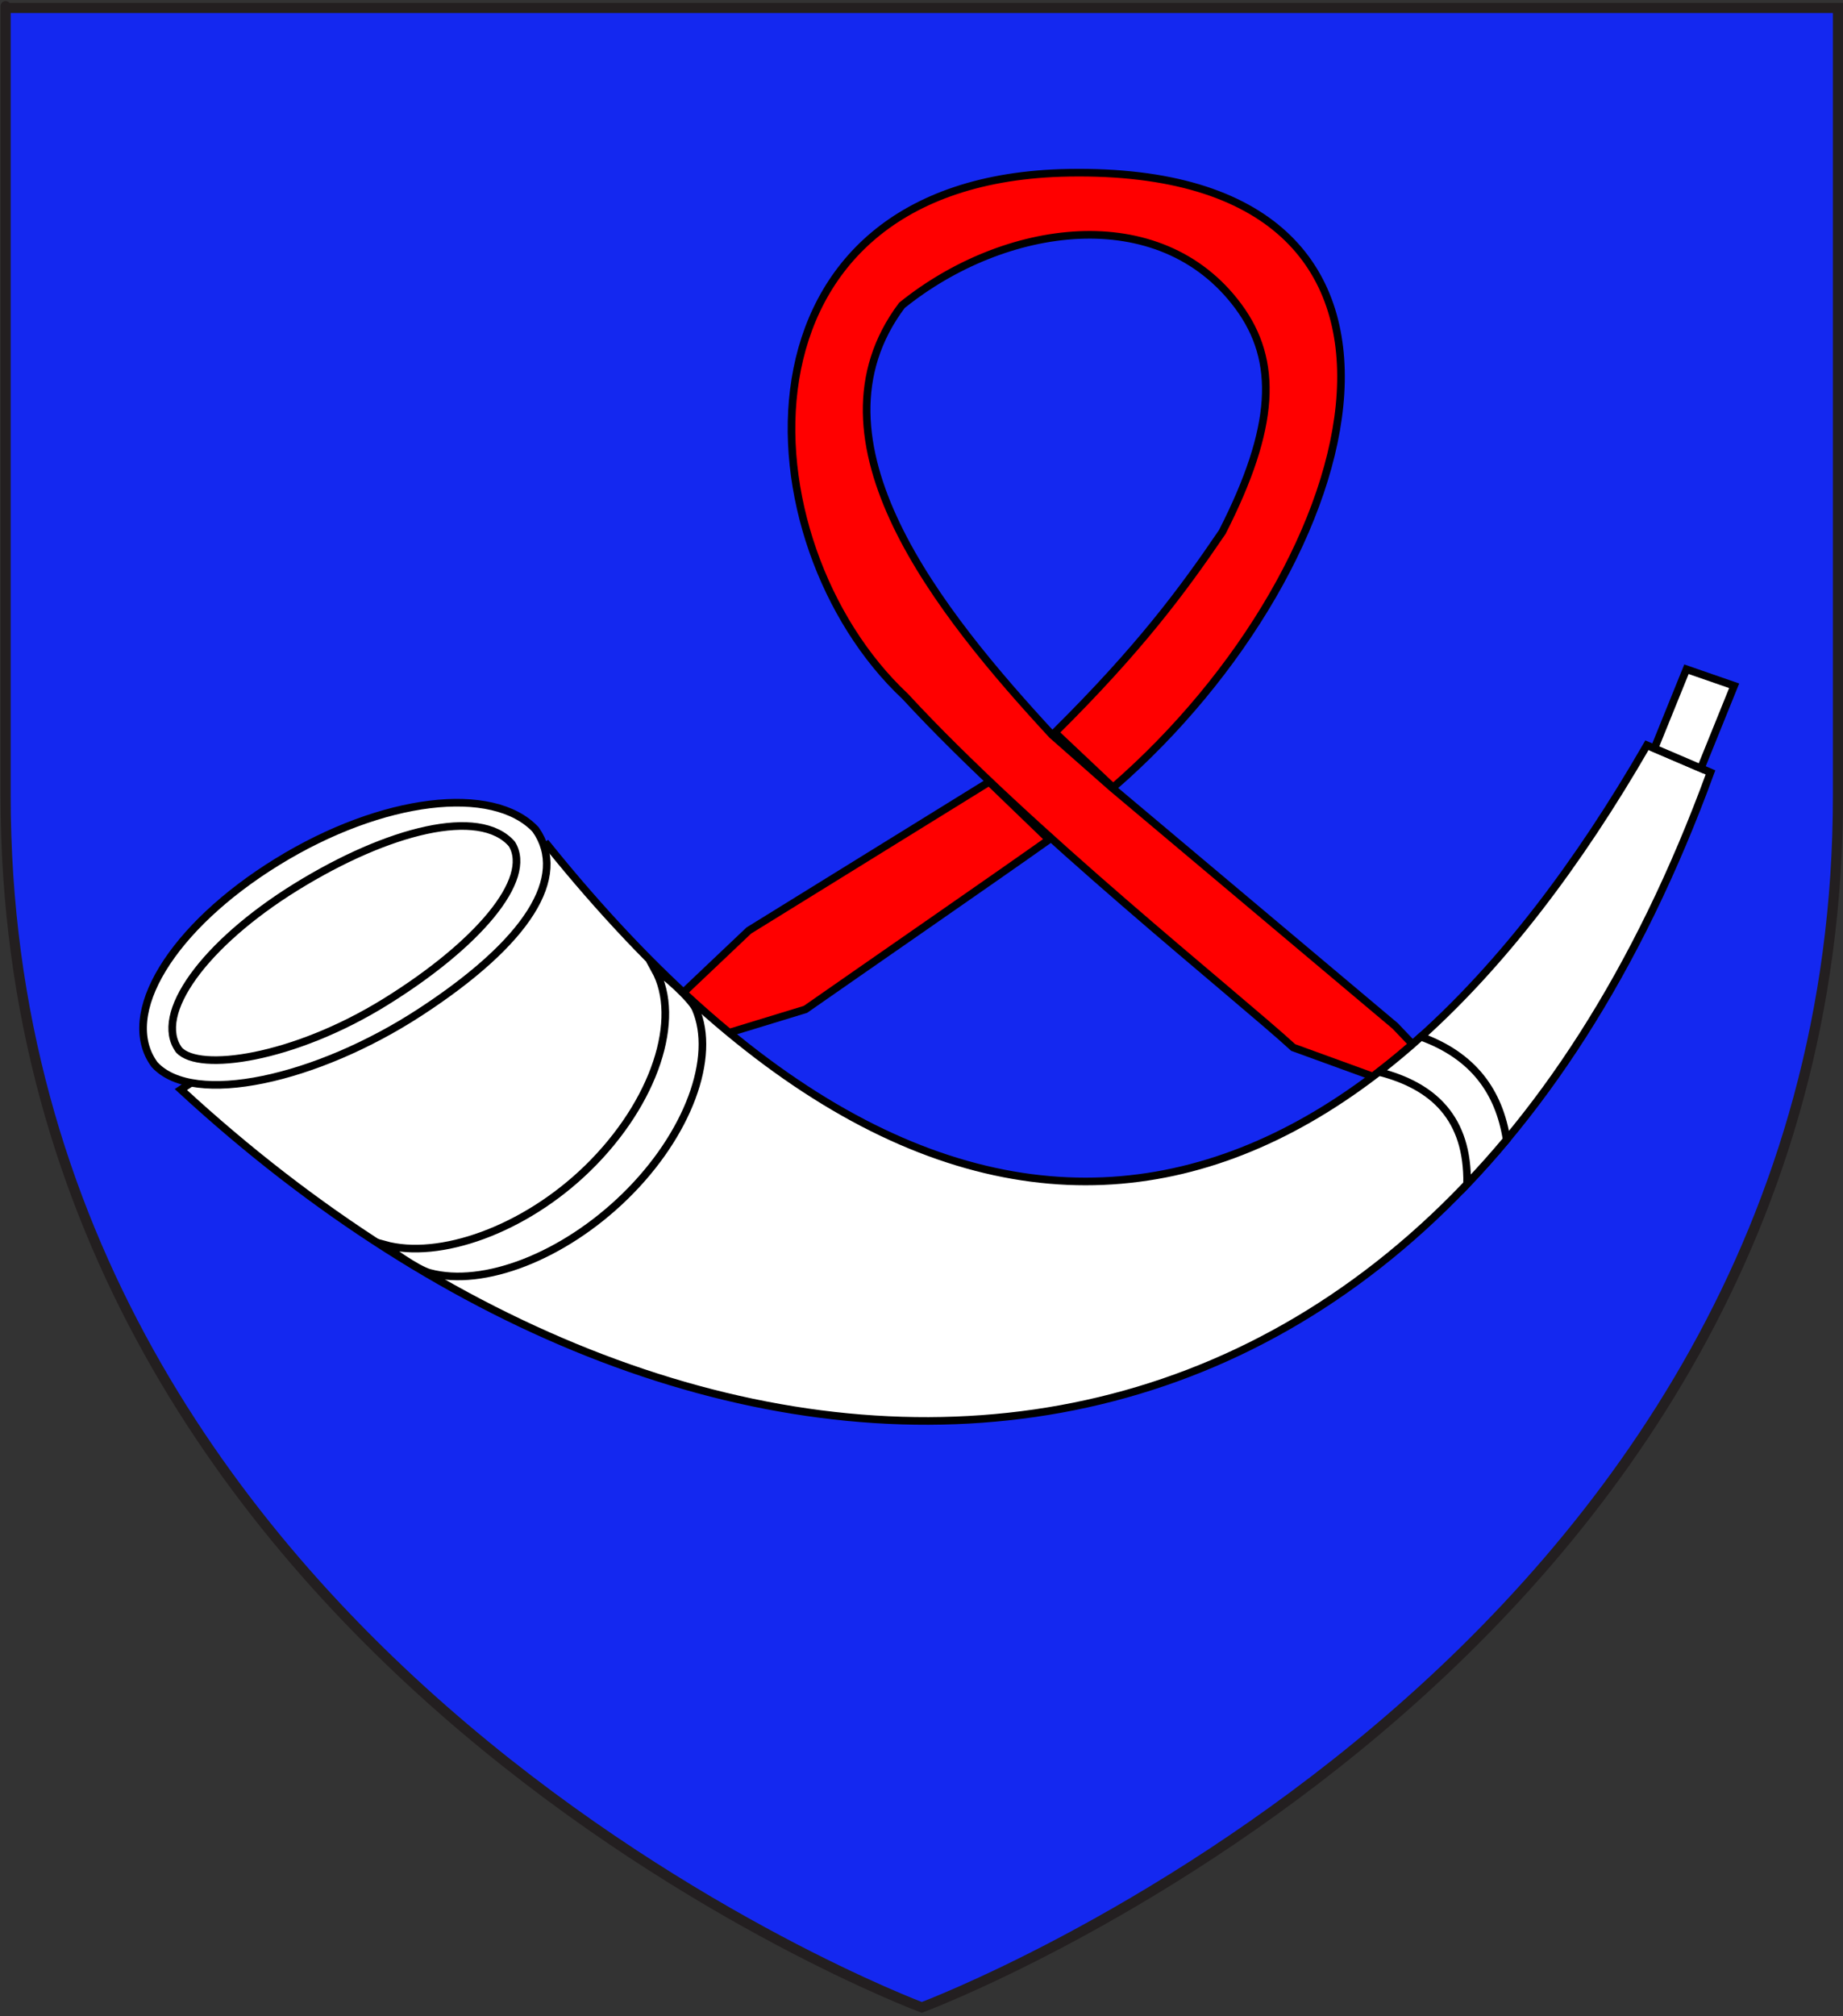
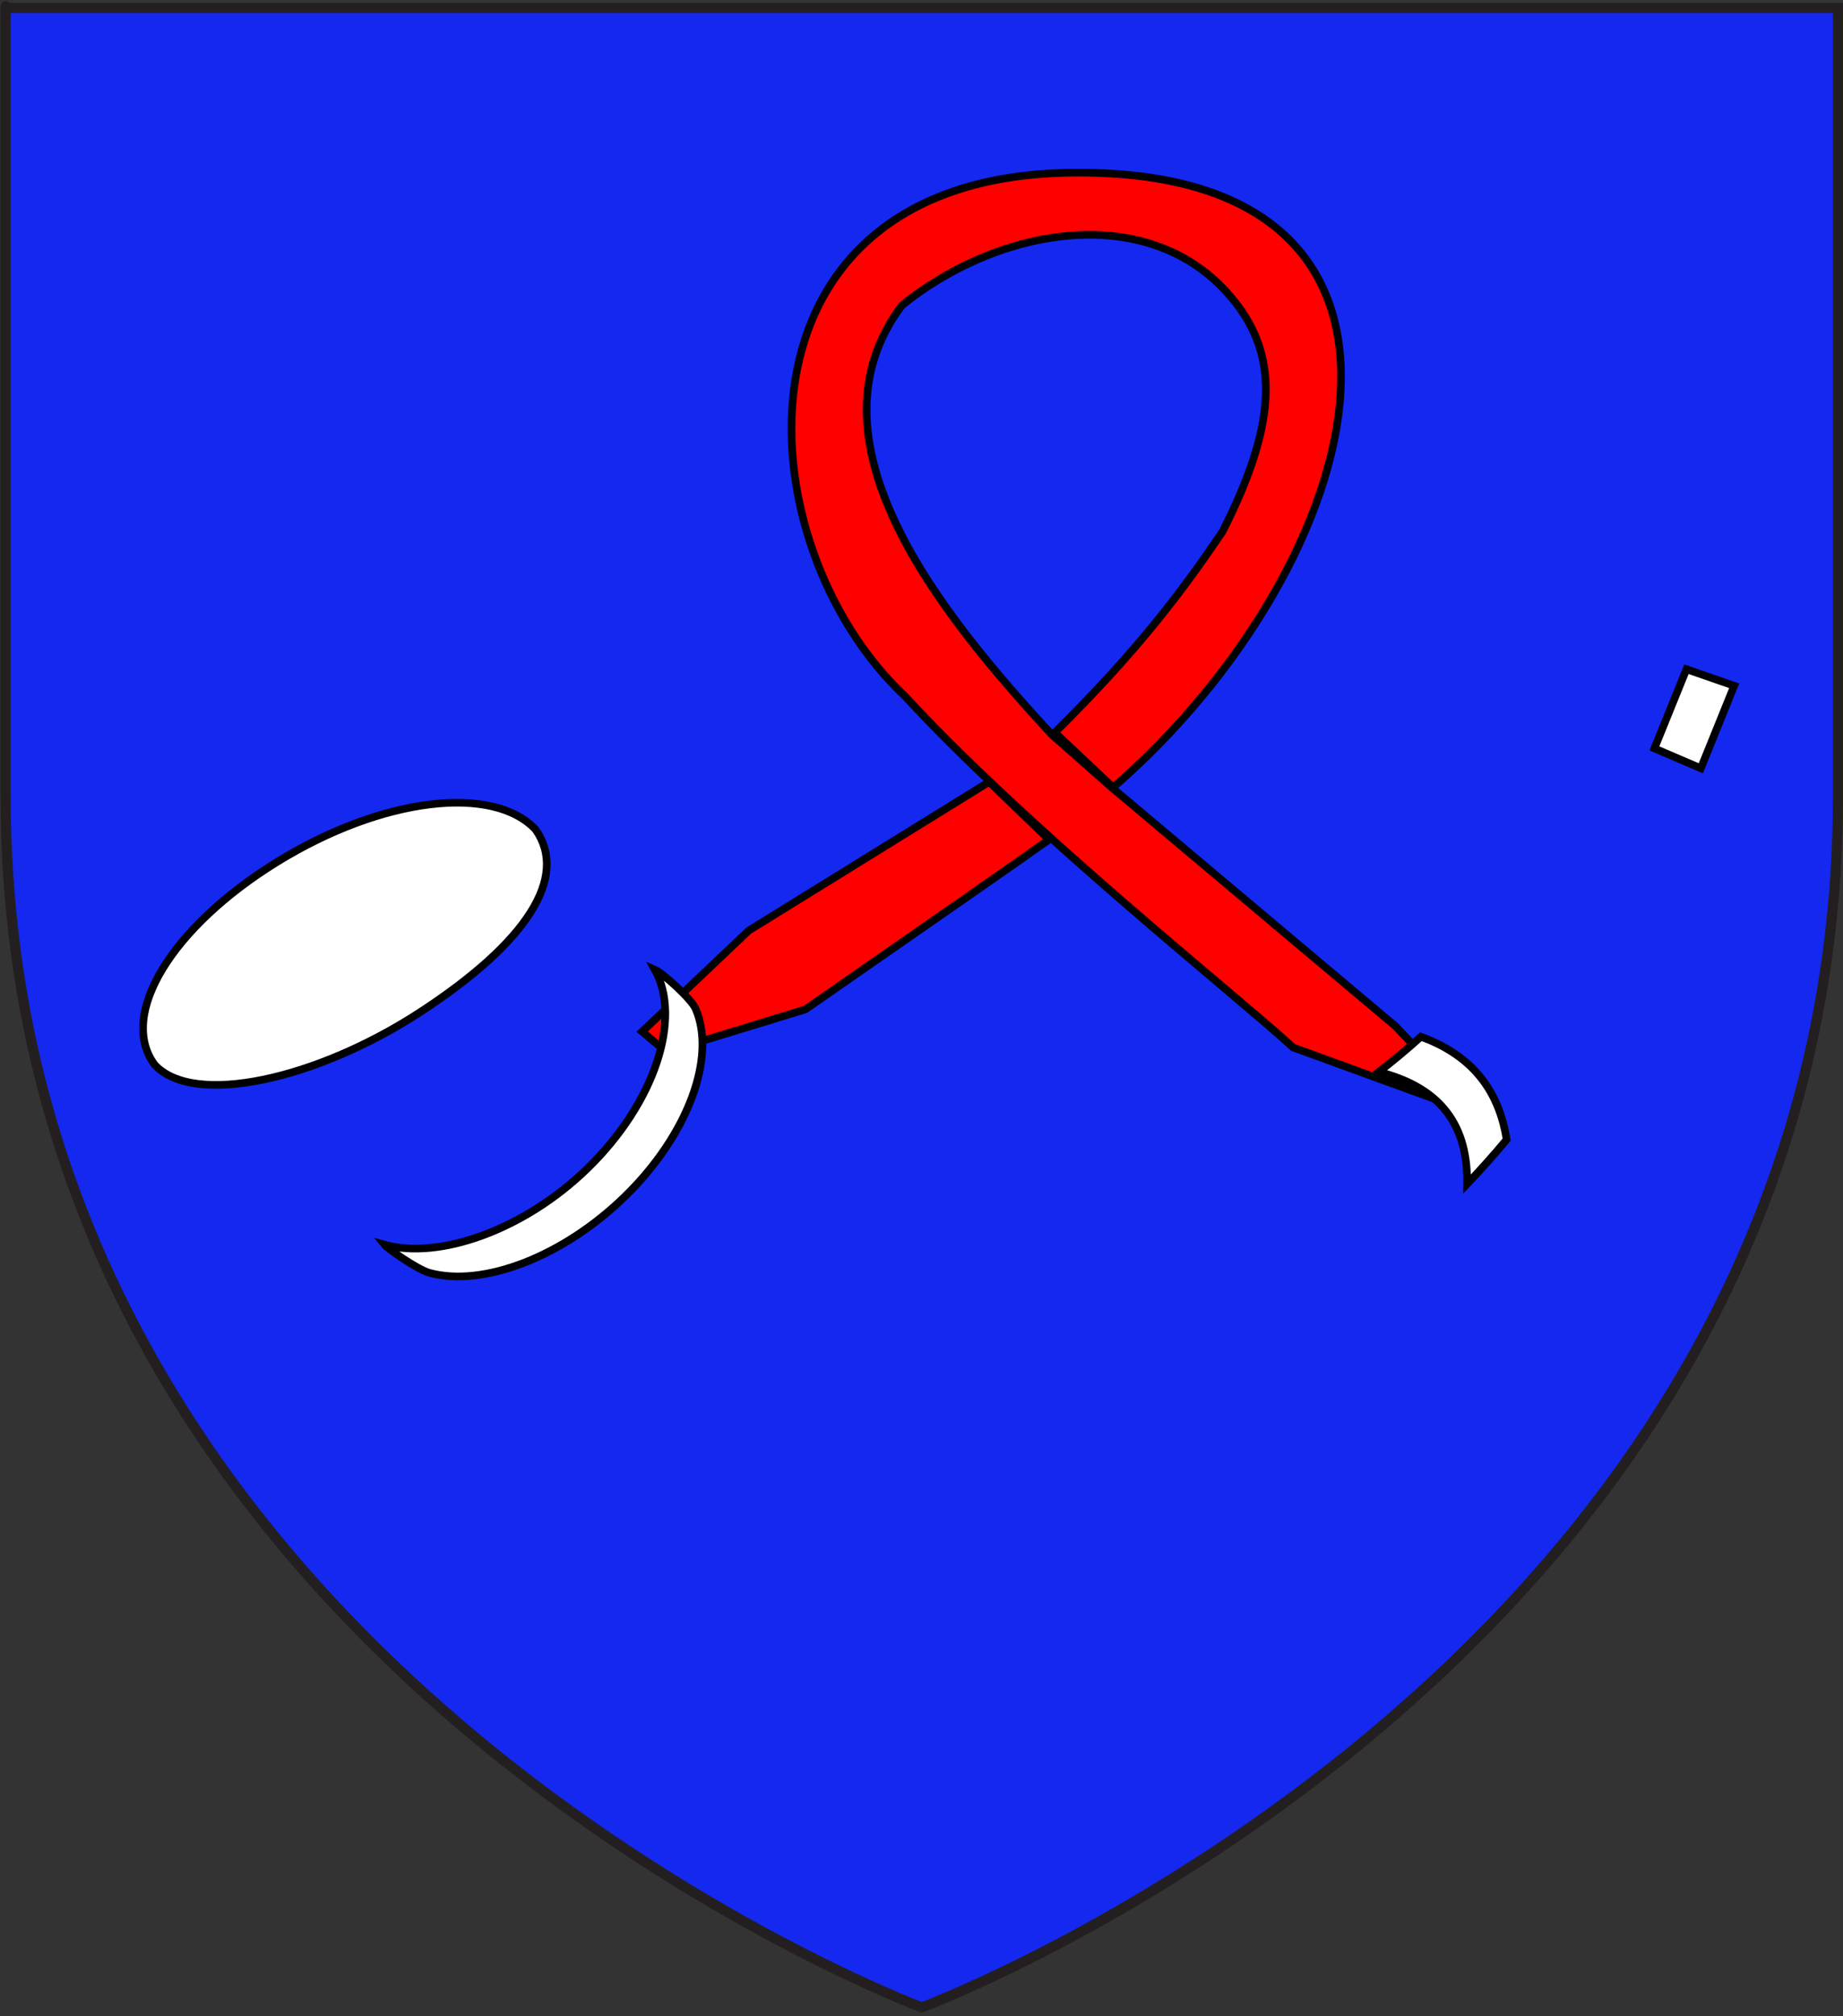
<svg xmlns="http://www.w3.org/2000/svg" version="1.1" id="svg2" x="0px" y="0px" width="181.417px" height="198.425px" viewBox="-4.465 1.874 181.417 198.425" enable-background="new -4.465 1.874 181.417 198.425" xml:space="preserve">
  <rect x="-4.465" y="1.874" width="181.417" height="198.425" fill="#333333" stroke="none" />
  <path id="path1411" fill="#1428F0" stroke="#231F20" d="M86.275,199.427c0,0-90.188-33.674-90.188-119.254  c0-85.577,0-77.515,0-77.515h180.372v77.515C176.459,165.753,86.275,199.427,86.275,199.427z" />
  <g id="layer1">
    <g id="g13490" transform="translate(-137.024,-167.24)">
      <path id="path9034" fill="#FF0000" stroke="#000000" stroke-width="0.75" d="M237.793,186.114    c-34.224,0.562-32.244,36.456-16.125,51.539c12.083,13.121,32.623,29.446,38.19,34.548l13.632,4.96    c0.606-0.457,1.205-0.925,1.807-1.405l-5.399-5.674l-27.907-23.471l-5.868-5.172c-11.051-11.961-24.802-28.942-14.784-42.273    c10.077-8.127,25.366-10.354,33.109,0.084c3.992,5.382,3.673,11.924-1.571,22.218c-3.915,5.77-8.173,11.504-16.479,19.736    l5.731,5.406C267.557,224.541,277.833,185.458,237.793,186.114z M229.927,246.06l-23.659,14.629l-10.497,9.949    c0.8,0.68,1.594,1.351,2.391,1.991l13.682-4.181c5.199-3.634,18.777-13.018,23.974-16.706L229.927,246.06z" />
-       <path id="path6357" fill="#FFFFFF" stroke="#000000" stroke-width="0.75" d="M186.445,252.263    c42.589,52.82,81.145,37.174,108.232-9.81l6.254,2.676c-28.667,78.523-98.505,79.235-150.566,31.211L186.445,252.263z" />
      <path id="path1900" fill="#FFFFFF" stroke="#000000" stroke-width="0.75" d="M185.283,250.751    c3.258,4.663-0.796,11.075-11.358,17.964c-10.175,6.636-22.323,9.361-26.154,5.166c0,0,0,0-0.001-0.001    c-3.609-4.919,1.711-13.558,12.07-19.944S181.101,246.3,185.283,250.751C185.283,250.75,185.283,250.751,185.283,250.751z" />
-       <path id="path4561" fill="#FFFFFF" stroke="#000000" stroke-width="0.75" d="M182.946,252.172    c2.14,3.488-3.428,9.96-12.476,15.558c-9.048,5.598-18.336,6.896-20.294,4.71c0-0.001,0-0.001-0.001-0.001    c-2.559-3.478,2.477-10.444,11.525-16.04C170.75,250.802,179.772,248.517,182.946,252.172    C182.946,252.171,182.946,252.171,182.946,252.172z" />
      <path id="path2789" fill="#FFFFFF" stroke="#000000" stroke-width="0.75" d="M197.02,264.535    c2.673,4.806,0.029,13.065-6.599,19.535c-6.241,6.092-14.636,9.037-20.023,7.534c0.279,0.354,3.236,2.45,4.451,2.777    c5.276,1.426,13.147-1.589,19.237-7.533c6.216-6.068,9.017-13.713,6.938-18.475C200.595,267.398,197.756,264.851,197.02,264.535z" />
      <path id="path8141" fill="#FFFFFF" stroke="#000000" stroke-width="0.75" d="M272.429,271.142    c-1.364,1.228-2.745,2.378-4.144,3.459c5.386,1.372,8.8,4.565,8.69,11.031c1.319-1.388,2.623-2.841,3.891-4.362    C280.13,276.587,277.619,273.023,272.429,271.142z" />
      <path id="rect11697" fill="#FFFFFF" stroke="#000000" stroke-width="0.75" d="M298.567,234.975l-3.156,7.789l4.569,1.957    l3.283-8.118L298.567,234.975z" />
    </g>
  </g>
</svg>